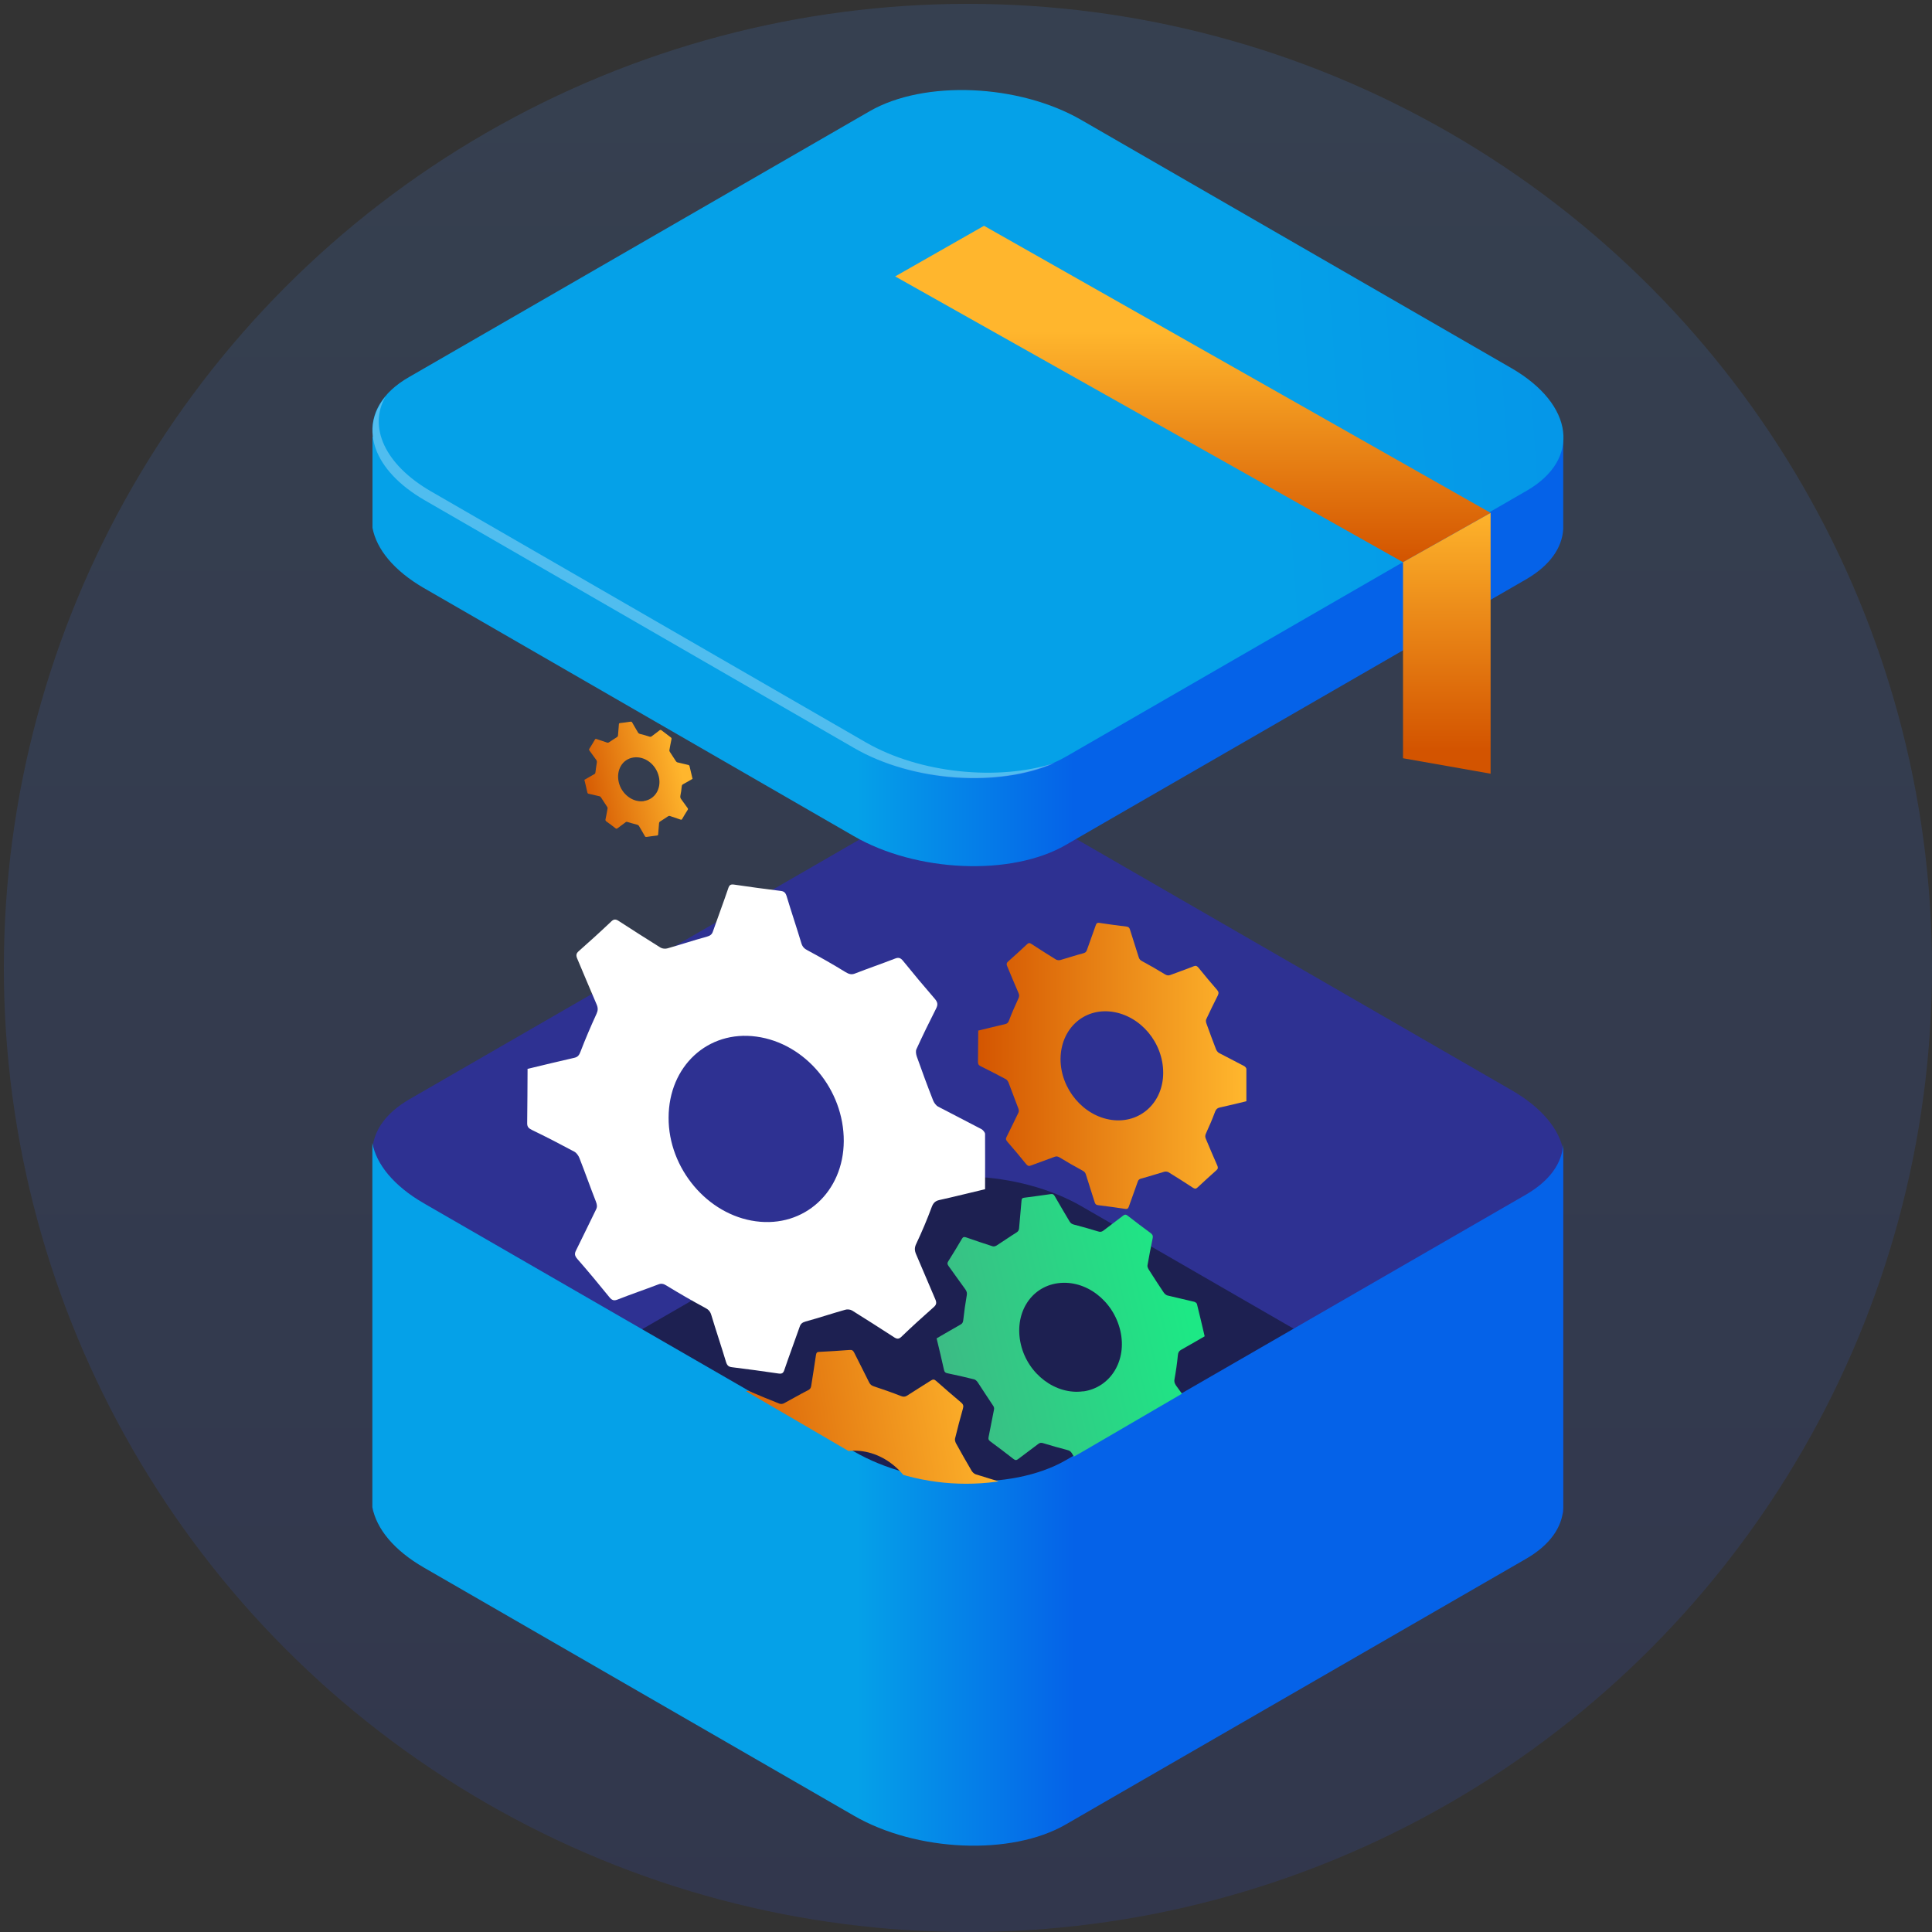
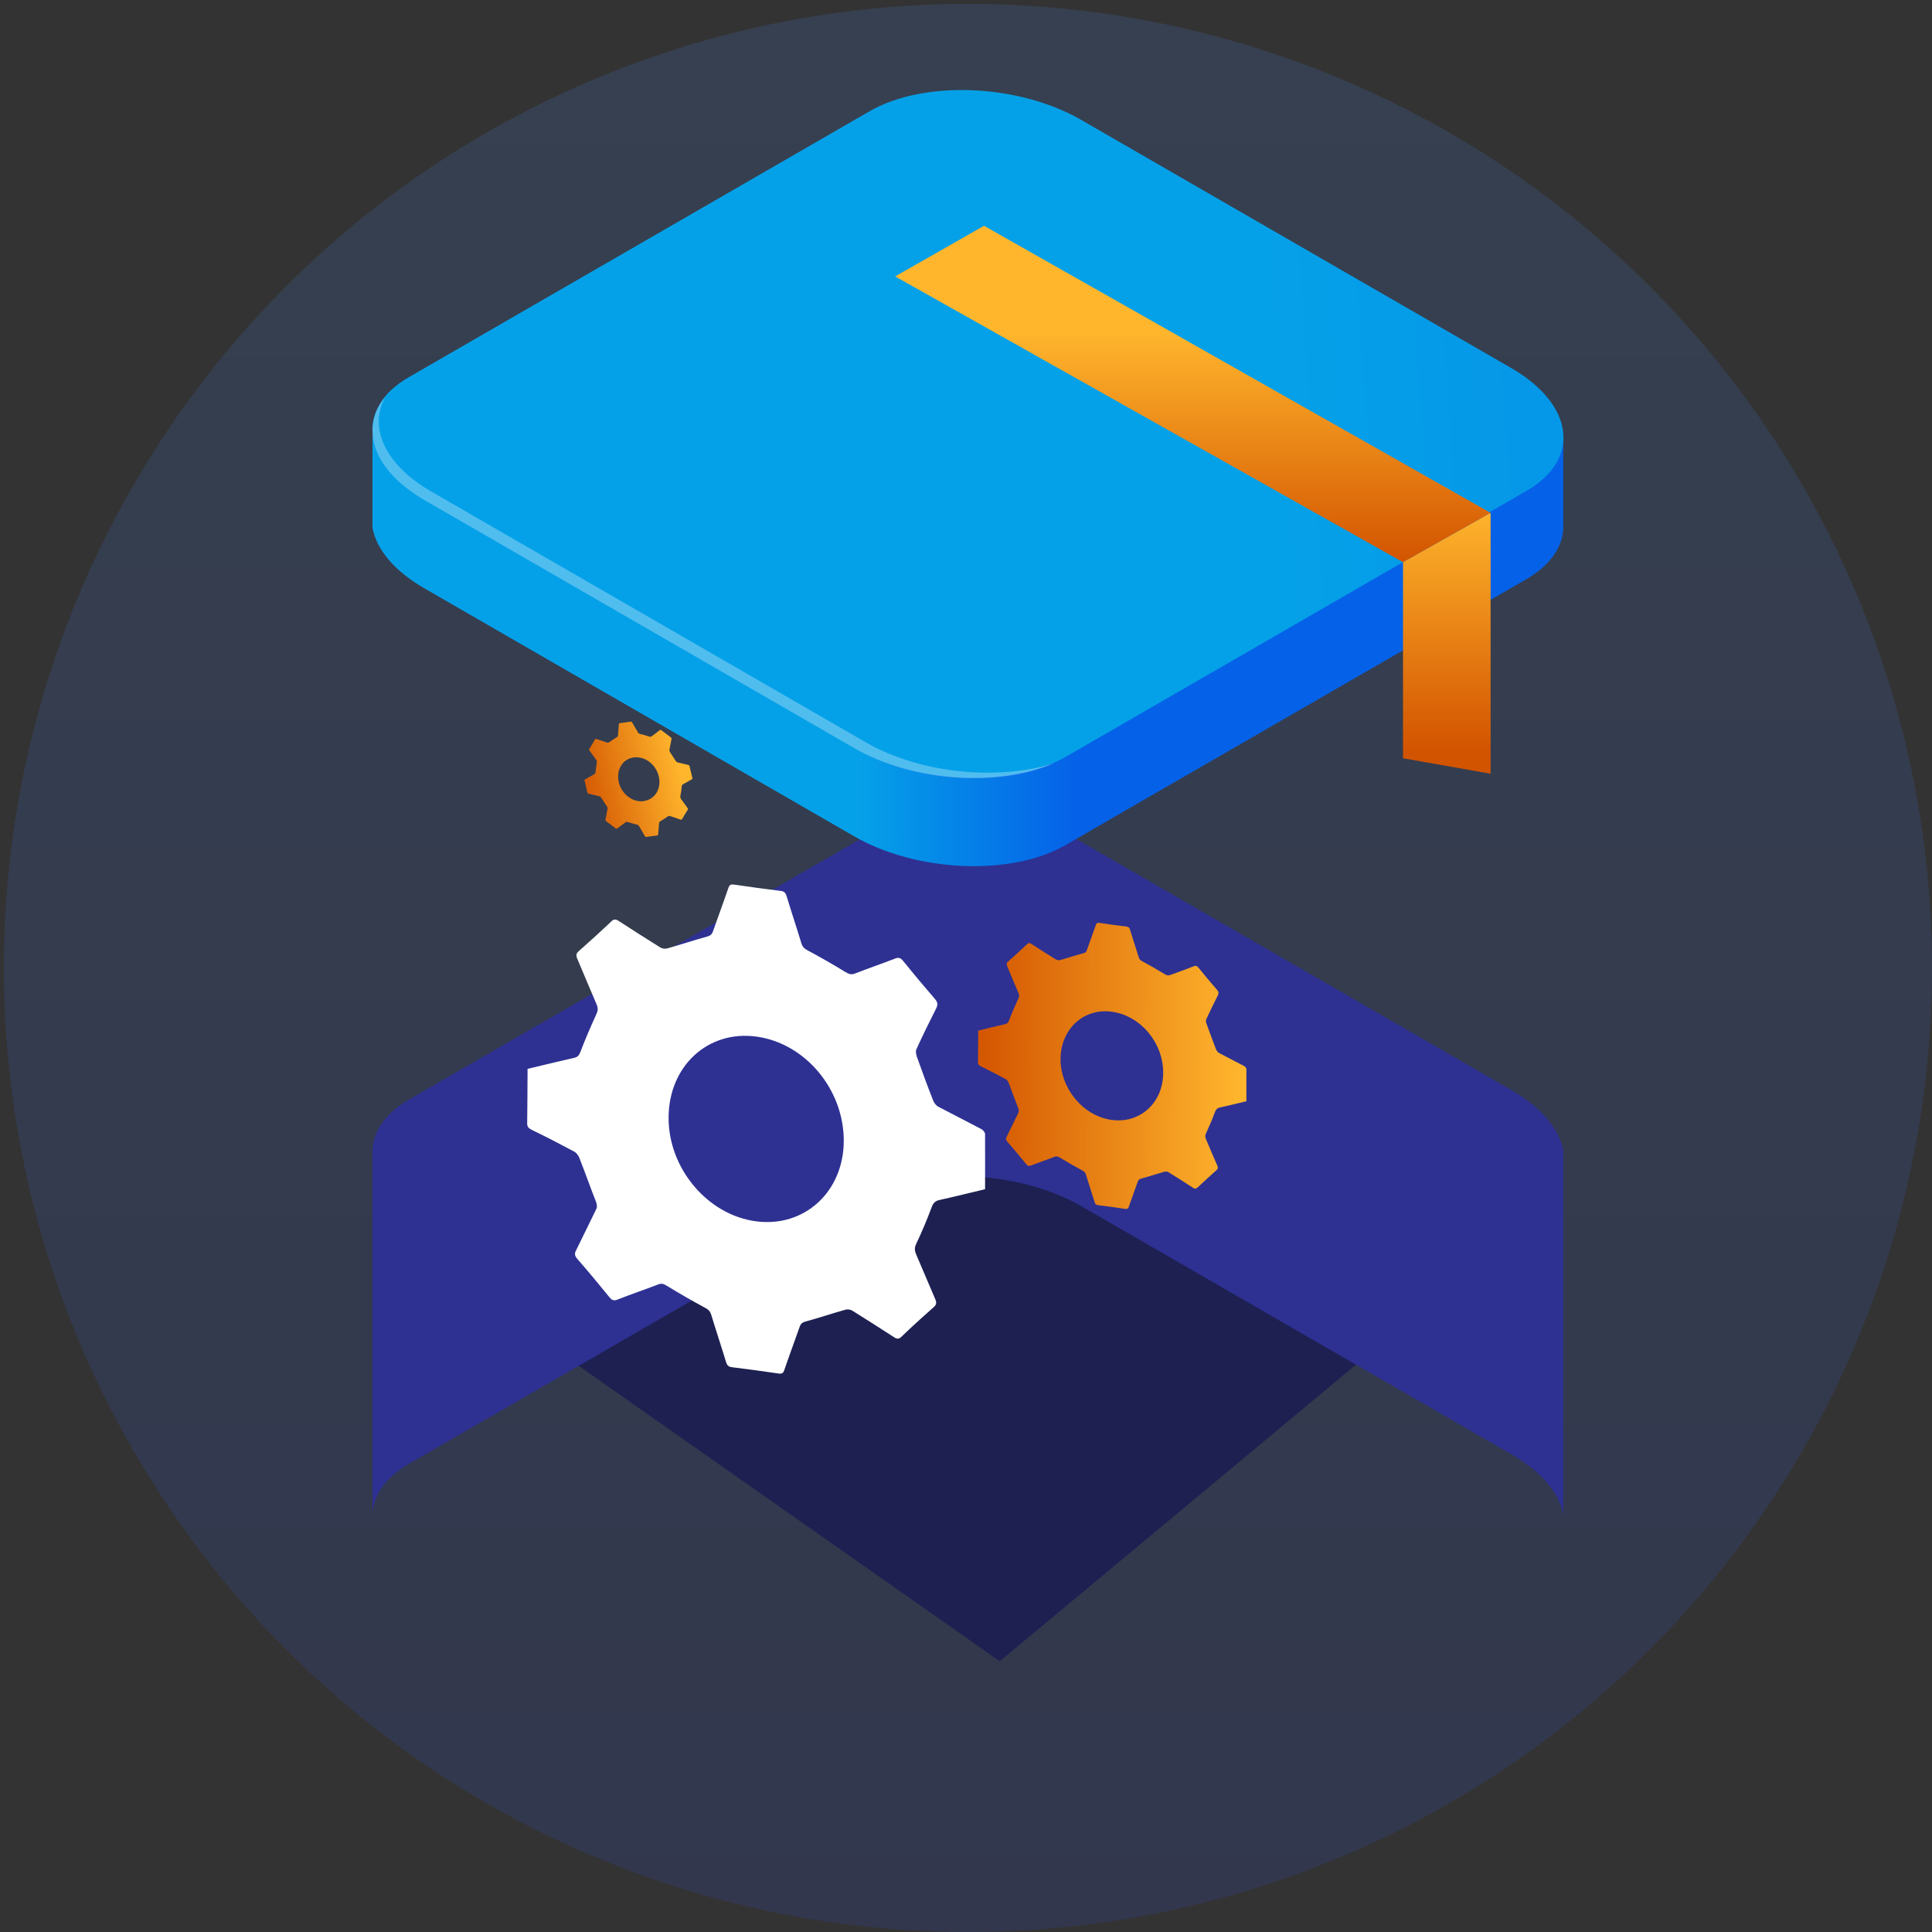
<svg xmlns="http://www.w3.org/2000/svg" xmlns:xlink="http://www.w3.org/1999/xlink" id="Layer_1" data-name="Layer 1" viewBox="0 0 150 150">
  <rect x="0" y="0" width="150" height="150" fill="#333333" stroke="none" />
  <defs>
    <style>
      .cls-1 {
        fill: url(#linear-gradient-2);
      }

      .cls-2, .cls-3 {
        fill: #fff;
      }

      .cls-4 {
        fill: #1d2051;
      }

      .cls-5 {
        fill: url(#linear-gradient-6);
      }

      .cls-6 {
        fill: url(#linear-gradient-10);
      }

      .cls-7 {
        fill: #2e3192;
      }

      .cls-3 {
        opacity: .3;
      }

      .cls-8 {
        fill: url(#linear-gradient-5);
      }

      .cls-9, .cls-10 {
        fill: none;
      }

      .cls-11 {
        fill: url(#linear-gradient-7);
      }

      .cls-10 {
        clip-path: url(#clippath);
      }

      .cls-12 {
        fill: url(#linear-gradient);
        opacity: .15;
      }

      .cls-13 {
        fill: url(#linear-gradient-9);
      }

      .cls-14 {
        fill: url(#linear-gradient-3);
      }

      .cls-15 {
        fill: url(#linear-gradient-4);
      }

      .cls-16 {
        fill: url(#linear-gradient-8);
      }
    </style>
    <linearGradient id="linear-gradient" x1="321.79" y1="-371.65" x2="471.5" y2="-371.65" gradientTransform="translate(-296.5 -321.5) rotate(90)" gradientUnits="userSpaceOnUse">
      <stop offset="0" stop-color="#498df5" />
      <stop offset="1" stop-color="#2f51e2" />
    </linearGradient>
    <linearGradient id="linear-gradient-2" x1="66.56" y1="116.03" x2="83.39" y2="116.03" gradientUnits="userSpaceOnUse">
      <stop offset="0" stop-color="#05a1e8" />
      <stop offset="1" stop-color="#0562e8" />
    </linearGradient>
    <linearGradient id="linear-gradient-3" x1="97.48" y1="-27.4" x2="118.86" y2="-27.4" gradientTransform="translate(-19.15 96.61) rotate(7.71) scale(.98 1.02) skewX(7.68)" gradientUnits="userSpaceOnUse">
      <stop offset="0" stop-color="#d35400" />
      <stop offset="1" stop-color="#ffb62d" />
    </linearGradient>
    <linearGradient id="linear-gradient-4" x1="248.65" y1="-79.82" x2="257.26" y2="-79.82" gradientTransform="translate(-169.99 175.47) rotate(-7.88) scale(.95 1.05) skewX(5.82)" xlink:href="#linear-gradient-3" />
    <clipPath id="clippath">
-       <path class="cls-9" d="m32.91,93.43l33.2,19.36c5.5,3.21,12.3,3.21,17.8,0l35.69-20.81-16.48-23.59-59.21-8.02-11.01,33.05Z" />
-     </clipPath>
+       </clipPath>
    <linearGradient id="linear-gradient-5" x1="266.26" y1="-34.53" x2="287.64" y2="-34.53" gradientTransform="translate(-169.99 175.47) rotate(-7.88) scale(.95 1.05) skewX(5.82)" gradientUnits="userSpaceOnUse">
      <stop offset="0" stop-color="#3dba85" />
      <stop offset="1" stop-color="#1de885" />
    </linearGradient>
    <linearGradient id="linear-gradient-6" x1="197.45" y1="-20.29" x2="221.77" y2="-20.29" gradientTransform="translate(-130.43 150.76) rotate(-3.52) scale(.96 1.04) skewX(6.54)" xlink:href="#linear-gradient-3" />
    <linearGradient id="linear-gradient-7" x1="66.56" y1="50.57" x2="83.38" y2="50.57" xlink:href="#linear-gradient-2" />
    <linearGradient id="linear-gradient-8" x1="98.51" y1="32.01" x2="233.5" y2="22.32" xlink:href="#linear-gradient-2" />
    <linearGradient id="linear-gradient-9" x1="92.61" y1="43.65" x2="92.61" y2="25.7" gradientTransform="matrix(1,0,0,1,0,0)" xlink:href="#linear-gradient-3" />
    <linearGradient id="linear-gradient-10" x1="112.33" y1="58.2" x2="112.33" y2="39.28" gradientTransform="matrix(1,0,0,1,0,0)" xlink:href="#linear-gradient-3" />
  </defs>
  <circle class="cls-12" cx="75.15" cy="75.15" r="74.85" />
  <g>
    <g>
      <polygon class="cls-4" points="71.89 83.7 44.4 105.67 77.62 128.98 105.62 105.67 71.89 83.7" />
      <path class="cls-7" d="m28.92,117.51v-28.27c.09-1.47,1.04-2.83,2.86-3.89l32.18-18.57,3.58-2.07c4.24-2.45,11.61-2.13,16.47.69l33.38,19.26c2.33,1.35,3.67,3.01,3.99,4.68v28.28c-.31-1.66-1.66-3.33-3.99-4.68l-33.38-19.26c-4.86-2.83-12.23-3.14-16.47-.69l-3.58,2.07-32.18,18.57c-1.82,1.07-2.76,2.41-2.86,3.89Z" />
-       <path class="cls-1" d="m121.37,88.85v28.27c-.09,1.47-1.04,2.83-2.86,3.89l-32.18,18.57-3.58,2.07c-4.24,2.45-11.61,2.13-16.47-.69l-33.38-19.26c-2.33-1.35-3.67-3.01-3.99-4.68v-28.28c.31,1.66,1.66,3.33,3.99,4.68l33.38,19.26c4.86,2.83,12.23,3.14,16.47.69l3.58-2.07,32.18-18.57c1.82-1.07,2.76-2.41,2.86-3.89Z" />
    </g>
    <g>
      <path class="cls-2" d="m40.95,82.99c1.22-.29,2.42-.59,3.63-.86.28-.06.39-.21.49-.48.38-.99.8-1.97,1.24-2.93.12-.26.13-.46.01-.74-.51-1.17-.99-2.35-1.49-3.52-.12-.27-.11-.43.1-.61.86-.76,1.71-1.53,2.54-2.32.2-.19.36-.17.59-.01,1.07.69,2.14,1.38,3.22,2.05.15.09.38.11.54.06,1.03-.29,2.04-.63,3.07-.91.24-.07.38-.16.46-.4.39-1.12.81-2.23,1.19-3.35.08-.25.18-.33.45-.29,1.21.18,2.42.34,3.62.49.25.03.37.12.46.4.37,1.23.78,2.44,1.15,3.67.09.29.24.42.49.55.99.53,1.97,1.09,2.93,1.68.28.17.48.22.75.11,1.03-.4,2.08-.76,3.11-1.16.26-.1.42-.06.62.19.8.99,1.62,1.97,2.46,2.94.24.28.24.47.1.75-.53,1.04-1.04,2.09-1.53,3.16-.07.15-.03.39.03.57.4,1.13.82,2.27,1.26,3.39.07.19.23.41.4.5,1.11.59,2.24,1.15,3.35,1.74.13.07.29.26.29.38.01,1.43,0,2.85,0,4.29-1.19.28-2.37.58-3.55.84-.31.07-.47.22-.59.54-.36.97-.76,1.92-1.2,2.85-.14.29-.15.51-.01.83.5,1.15.98,2.32,1.48,3.47.12.27.1.43-.1.61-.86.76-1.71,1.53-2.54,2.33-.2.19-.36.16-.59,0-1.07-.69-2.14-1.38-3.22-2.05-.15-.09-.38-.11-.54-.06-1.03.29-2.04.63-3.07.91-.24.07-.38.16-.46.4-.39,1.12-.81,2.23-1.19,3.35-.08.25-.18.33-.45.29-1.21-.18-2.42-.34-3.62-.49-.25-.03-.37-.12-.46-.4-.37-1.23-.78-2.44-1.15-3.67-.09-.29-.24-.42-.49-.55-1-.54-1.99-1.11-2.97-1.71-.25-.16-.43-.19-.67-.09-1.05.4-2.11.76-3.15,1.17-.26.1-.42.07-.63-.19-.81-1-1.64-2-2.49-2.97-.22-.26-.22-.42-.09-.67.52-1.04,1.02-2.1,1.54-3.15.11-.21.09-.38,0-.62-.44-1.12-.84-2.26-1.28-3.38-.07-.19-.23-.41-.39-.5-1.1-.59-2.2-1.16-3.32-1.7-.26-.13-.36-.25-.35-.55.02-1.38.02-2.75.03-4.15Zm17.73,11.83c3.76.51,6.81-2.28,6.83-6.22.02-4.01-2.99-7.61-6.79-8.12-3.76-.51-6.8,2.29-6.81,6.29-.02,3.94,3.02,7.55,6.77,8.05Z" />
      <path class="cls-14" d="m75.93,80.02c.71-.17,1.42-.35,2.12-.51.16-.04.23-.12.29-.28.22-.58.47-1.15.73-1.71.07-.15.08-.27,0-.44-.3-.68-.58-1.37-.87-2.06-.07-.16-.06-.25.06-.36.5-.44,1-.9,1.49-1.36.12-.11.21-.1.35,0,.63.41,1.25.81,1.89,1.2.09.05.22.06.32.04.6-.17,1.19-.37,1.8-.53.14-.04.22-.09.27-.23.23-.66.47-1.3.7-1.96.05-.14.11-.19.26-.17.71.11,1.41.2,2.12.29.15.02.22.07.27.23.22.72.46,1.43.68,2.15.05.17.14.24.29.32.58.31,1.15.64,1.72.99.16.1.28.13.44.07.6-.23,1.22-.44,1.82-.68.15-.06.24-.04.37.11.47.58.95,1.16,1.44,1.72.14.16.14.27.06.44-.31.61-.61,1.23-.9,1.85-.04.08-.02.23.02.33.24.66.48,1.33.74,1.99.04.11.14.24.23.29.65.35,1.31.67,1.96,1.02.07.04.17.15.17.22,0,.83,0,1.67,0,2.51-.7.17-1.39.34-2.08.49-.18.04-.27.13-.35.32-.21.57-.45,1.13-.7,1.67-.08.17-.09.3,0,.48.29.68.57,1.36.87,2.03.07.16.06.25-.06.36-.5.45-1,.9-1.49,1.36-.12.11-.21.09-.35,0-.63-.41-1.25-.81-1.89-1.2-.09-.05-.22-.06-.31-.04-.6.17-1.19.37-1.8.53-.14.04-.22.09-.27.23-.23.66-.47,1.3-.7,1.96-.05.14-.11.19-.26.17-.71-.11-1.41-.2-2.12-.29-.15-.02-.22-.07-.27-.23-.22-.72-.46-1.43-.68-2.15-.05-.17-.14-.24-.29-.32-.59-.32-1.17-.65-1.74-1-.15-.09-.25-.11-.39-.06-.61.23-1.23.45-1.85.68-.15.06-.24.04-.37-.11-.48-.59-.96-1.17-1.46-1.74-.13-.15-.13-.25-.05-.39.31-.61.6-1.23.9-1.84.06-.12.05-.22,0-.36-.26-.66-.49-1.32-.75-1.98-.04-.11-.13-.24-.23-.29-.64-.34-1.29-.68-1.94-1-.15-.07-.21-.15-.21-.32.01-.81.01-1.61.02-2.43Zm10.38,6.93c2.2.3,3.99-1.33,4-3.64.01-2.35-1.75-4.45-3.98-4.76-2.2-.3-3.98,1.34-3.99,3.68,0,2.31,1.77,4.42,3.97,4.72Z" />
      <path class="cls-15" d="m45.4,60.53c.25-.15.5-.29.75-.43.06-.03.07-.07.08-.14.03-.26.07-.51.11-.77.01-.07,0-.12-.04-.18-.18-.24-.35-.49-.53-.73-.04-.06-.05-.09-.01-.15.15-.23.29-.47.43-.71.03-.06.07-.06.13-.04.28.1.55.19.83.28.04.01.09,0,.12-.02.21-.13.41-.28.63-.41.05-.03.07-.06.08-.12.02-.29.05-.58.07-.87,0-.06.02-.09.08-.1.28-.03.55-.07.83-.11.06,0,.09,0,.12.06.15.27.31.53.46.79.04.06.08.08.14.1.25.06.5.13.74.21.07.02.12.02.17-.02.21-.16.42-.31.62-.47.05-.04.09-.04.15,0,.23.18.47.36.71.54.07.05.08.09.06.17-.06.28-.11.56-.16.84,0,.04.01.09.04.13.15.24.31.48.47.72.03.04.07.08.12.09.28.07.56.13.84.2.03,0,.08.04.09.07.08.34.16.67.24,1.01-.25.14-.49.29-.74.42-.07.04-.09.08-.1.17-.02.25-.06.5-.11.75-.01.08,0,.13.04.2.18.24.35.48.52.72.04.06.05.09.01.15-.15.23-.29.47-.43.71-.03.06-.07.06-.13.04-.28-.1-.55-.19-.83-.28-.04-.01-.09,0-.12.02-.21.13-.41.28-.63.41-.05.03-.07.06-.08.12-.02.29-.05.58-.07.87,0,.06-.02.09-.08.1-.28.03-.55.07-.83.11-.06,0-.09,0-.12-.06-.15-.27-.31-.53-.46-.79-.04-.06-.08-.08-.14-.1-.25-.06-.5-.14-.75-.21-.06-.02-.11-.02-.15.02-.21.16-.42.31-.63.47-.05.04-.09.04-.15,0-.24-.19-.48-.37-.72-.54-.06-.05-.07-.09-.06-.15.06-.28.11-.56.16-.84.01-.06,0-.09-.04-.15-.16-.24-.31-.48-.47-.72-.03-.04-.07-.08-.12-.09-.28-.07-.55-.13-.83-.19-.06-.01-.09-.04-.11-.11-.07-.33-.15-.65-.23-.98Zm4.59,1.66c.86-.12,1.38-.97,1.16-1.9-.22-.95-1.09-1.6-1.96-1.48-.86.12-1.37.97-1.15,1.92.22.93,1.09,1.59,1.95,1.47Z" />
      <g class="cls-10">
        <path class="cls-8" d="m72.72,103.91c.63-.36,1.24-.73,1.87-1.08.14-.08.18-.18.2-.36.07-.64.16-1.28.27-1.91.03-.17,0-.29-.1-.44-.44-.6-.87-1.22-1.31-1.82-.1-.14-.12-.23-.03-.37.37-.58.72-1.17,1.07-1.76.08-.14.17-.15.32-.1.68.24,1.37.47,2.05.69.09.03.22,0,.3-.05.52-.33,1.03-.69,1.56-1.02.12-.08.18-.15.2-.31.06-.72.13-1.43.19-2.15.01-.16.05-.22.21-.24.69-.09,1.37-.18,2.06-.28.14-.02.22,0,.31.16.37.66.77,1.31,1.15,1.96.09.15.19.21.35.25.62.16,1.23.33,1.84.52.18.06.29.05.43-.05.51-.4,1.03-.77,1.54-1.17.13-.1.22-.1.37.02.58.45,1.17.9,1.76,1.33.17.13.2.24.16.42-.14.69-.28,1.39-.4,2.09-.02.1.04.23.1.33.38.6.77,1.2,1.16,1.78.07.1.18.2.29.23.69.17,1.39.32,2.08.49.08.02.2.11.21.17.21.83.4,1.67.6,2.51-.61.35-1.22.71-1.83,1.05-.16.09-.23.2-.25.41-.06.63-.15,1.25-.26,1.86-.04.19,0,.32.11.49.44.6.86,1.2,1.3,1.8.1.14.12.23.03.37-.37.58-.72,1.17-1.07,1.76-.08.14-.17.15-.32.1-.68-.24-1.37-.47-2.05-.69-.09-.03-.22,0-.3.05-.52.33-1.03.69-1.55,1.02-.12.08-.18.15-.2.31-.06.72-.13,1.43-.19,2.15-.01.16-.05.22-.21.24-.69.09-1.37.18-2.06.28-.14.02-.22,0-.31-.16-.37-.66-.77-1.31-1.15-1.96-.09-.15-.19-.21-.35-.25-.62-.16-1.25-.34-1.87-.53-.16-.05-.26-.04-.38.05-.52.4-1.05.78-1.57,1.18-.13.1-.22.11-.37-.01-.59-.46-1.18-.91-1.78-1.35-.16-.11-.18-.21-.14-.38.14-.69.27-1.39.41-2.08.03-.14,0-.24-.09-.36-.4-.59-.78-1.19-1.17-1.78-.07-.1-.18-.21-.29-.23-.68-.17-1.37-.33-2.06-.47-.16-.03-.23-.09-.27-.27-.18-.81-.37-1.61-.57-2.43Zm11.38,4.12c2.13-.3,3.42-2.41,2.88-4.72-.55-2.35-2.7-3.98-4.86-3.68-2.14.3-3.41,2.41-2.86,4.75.54,2.31,2.71,3.94,4.84,3.64Z" />
-         <path class="cls-5" d="m54.99,116.64c.74-.36,1.48-.71,2.22-1.05.17-.08.22-.19.26-.38.13-.71.28-1.42.45-2.12.05-.19.03-.33-.08-.5-.46-.72-.9-1.44-1.36-2.16-.1-.16-.12-.27,0-.42.46-.62.92-1.25,1.36-1.89.11-.15.21-.16.38-.09.76.33,1.53.65,2.3.95.11.04.26.02.35-.03.62-.33,1.23-.69,1.86-1.01.15-.08.22-.15.25-.33.12-.8.26-1.6.37-2.4.03-.18.08-.25.25-.25.79-.04,1.59-.09,2.38-.15.16-.01.25.03.34.21.38.77.78,1.53,1.16,2.31.09.18.2.25.38.31.69.23,1.39.47,2.07.74.2.08.33.08.49-.02.61-.4,1.24-.78,1.86-1.18.16-.1.26-.1.42.05.63.56,1.27,1.11,1.91,1.65.19.16.21.28.15.49-.22.77-.42,1.54-.61,2.32-.03.11.02.27.08.38.39.71.79,1.41,1.2,2.11.07.12.2.24.31.28.78.25,1.57.48,2.35.72.09.03.22.14.23.21.17.95.33,1.91.49,2.88-.73.35-1.45.7-2.17,1.03-.19.09-.27.21-.31.44-.12.7-.26,1.39-.44,2.07-.06.22-.03.36.09.56.46.71.89,1.42,1.35,2.13.11.17.12.27,0,.42-.46.62-.92,1.25-1.36,1.89-.11.15-.21.16-.38.08-.76-.33-1.53-.65-2.3-.95-.11-.04-.25-.02-.35.03-.62.33-1.23.69-1.86,1.01-.15.08-.22.15-.25.33-.12.8-.26,1.6-.37,2.4-.03.18-.08.25-.25.25-.79.04-1.59.09-2.38.15-.16.01-.25-.03-.34-.21-.38-.77-.78-1.53-1.16-2.31-.09-.18-.2-.25-.38-.31-.7-.23-1.4-.48-2.1-.76-.18-.07-.3-.07-.44.02-.62.4-1.26.79-1.88,1.19-.15.1-.26.1-.42-.05-.64-.57-1.28-1.12-1.94-1.67-.17-.14-.19-.25-.14-.44.21-.77.41-1.54.62-2.31.04-.16.01-.27-.08-.42-.41-.69-.8-1.4-1.21-2.1-.07-.12-.19-.25-.31-.28-.77-.25-1.54-.49-2.32-.71-.18-.05-.26-.12-.29-.32-.15-.92-.31-1.85-.46-2.79Zm12.72,5.61c2.46-.15,4.1-2.42,3.65-5.06-.45-2.69-2.8-4.71-5.29-4.55-2.47.15-4.08,2.43-3.63,5.11.45,2.64,2.81,4.66,5.27,4.51Z" />
      </g>
    </g>
    <path class="cls-11" d="m121.37,33.89v7.18c-.09,1.47-1.03,2.82-2.85,3.89l-32.19,18.57-3.58,2.07c-4.23,2.45-11.61,2.13-16.47-.69l-33.38-19.26c-2.32-1.35-3.67-3.01-3.98-4.67v-7.08h92.45Z" />
    <path class="cls-16" d="m118.55,38.09l-35.76,20.64c-4.24,2.45-11.61,2.13-16.47-.69l-33.38-19.26c-4.86-2.82-5.4-7.09-1.19-9.5l35.76-20.64c4.24-2.45,11.61-2.13,16.47.69l33.38,19.26c4.86,2.82,5.4,7.06,1.19,9.5h0Z" />
    <polygon class="cls-13" points="69.5 21.46 108.93 43.65 115.73 39.82 76.4 17.53 69.5 21.46" />
    <polyline class="cls-6" points="108.93 43.65 108.93 58.87 115.73 60.07 115.73 39.82 108.93 43.65" />
    <path class="cls-3" d="m67.23,57.64l-33.75-19.48c-3.64-2.1-4.89-5.02-3.55-7.37-2.04,2.45-.97,5.71,3.01,8.03l33.38,19.26c4.55,2.64,11.23,3.07,15.56,1.16-4.36,1.41-10.45.82-14.65-1.6Z" />
  </g>
</svg>